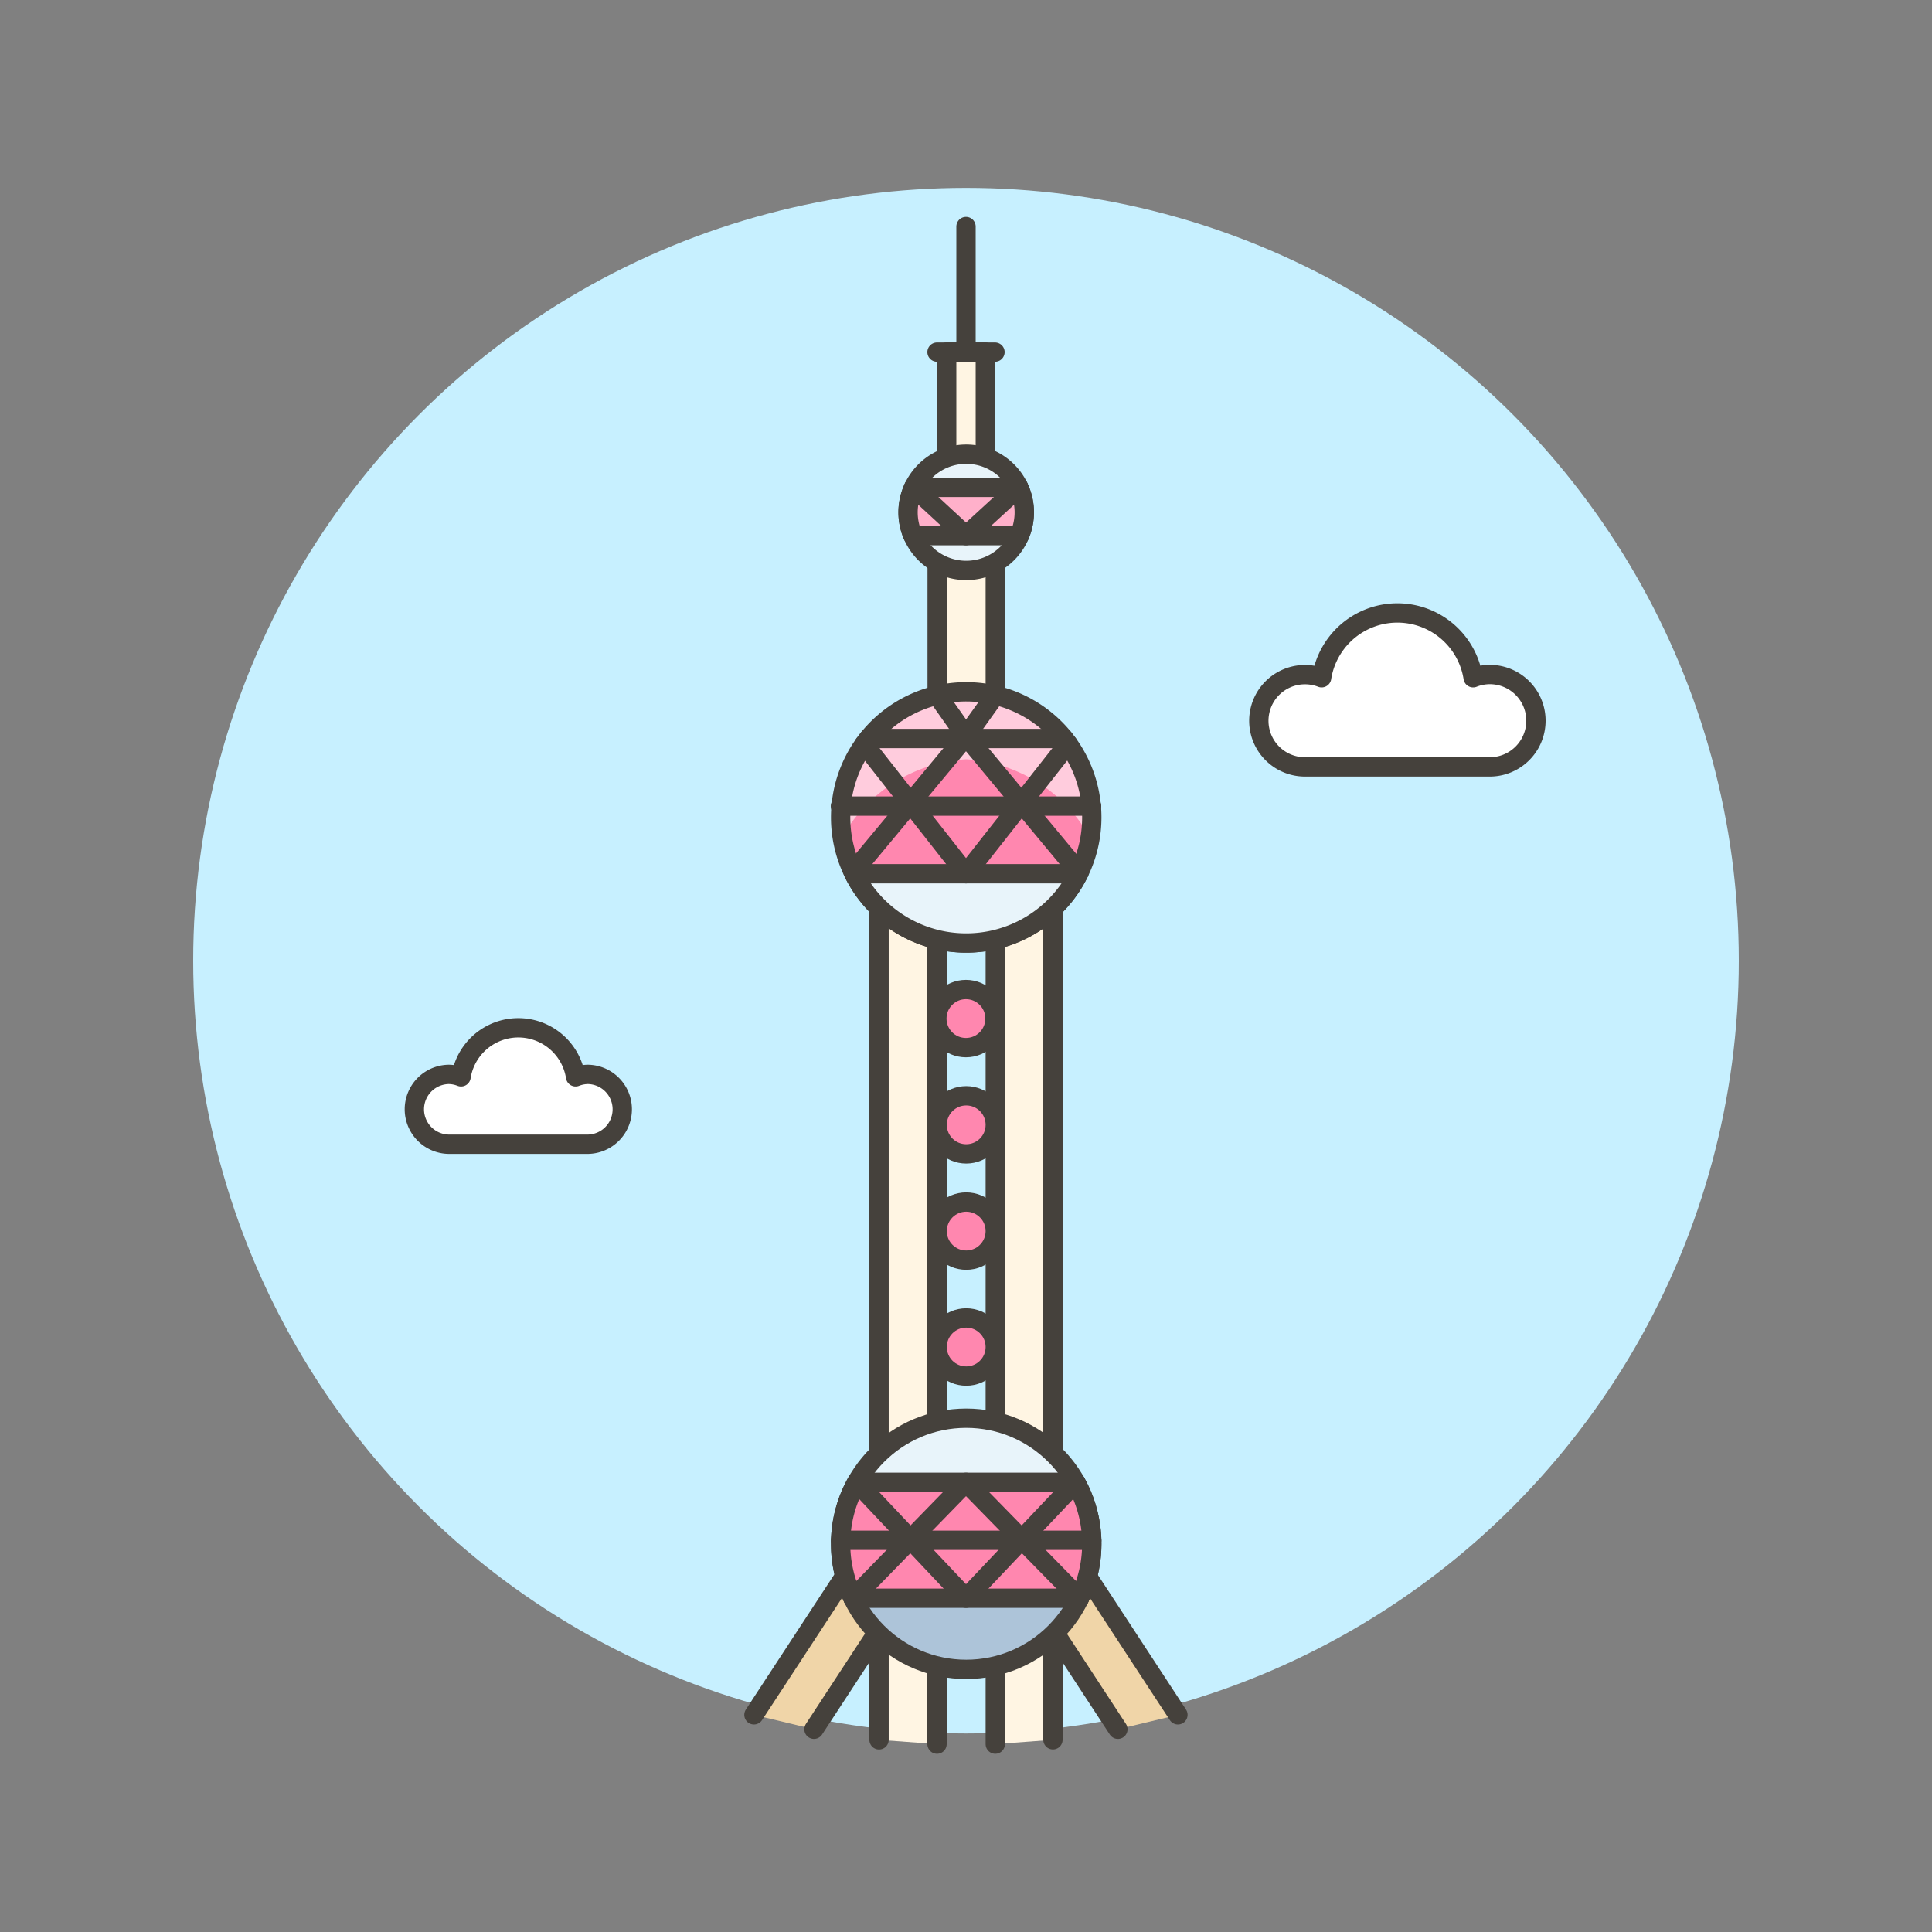
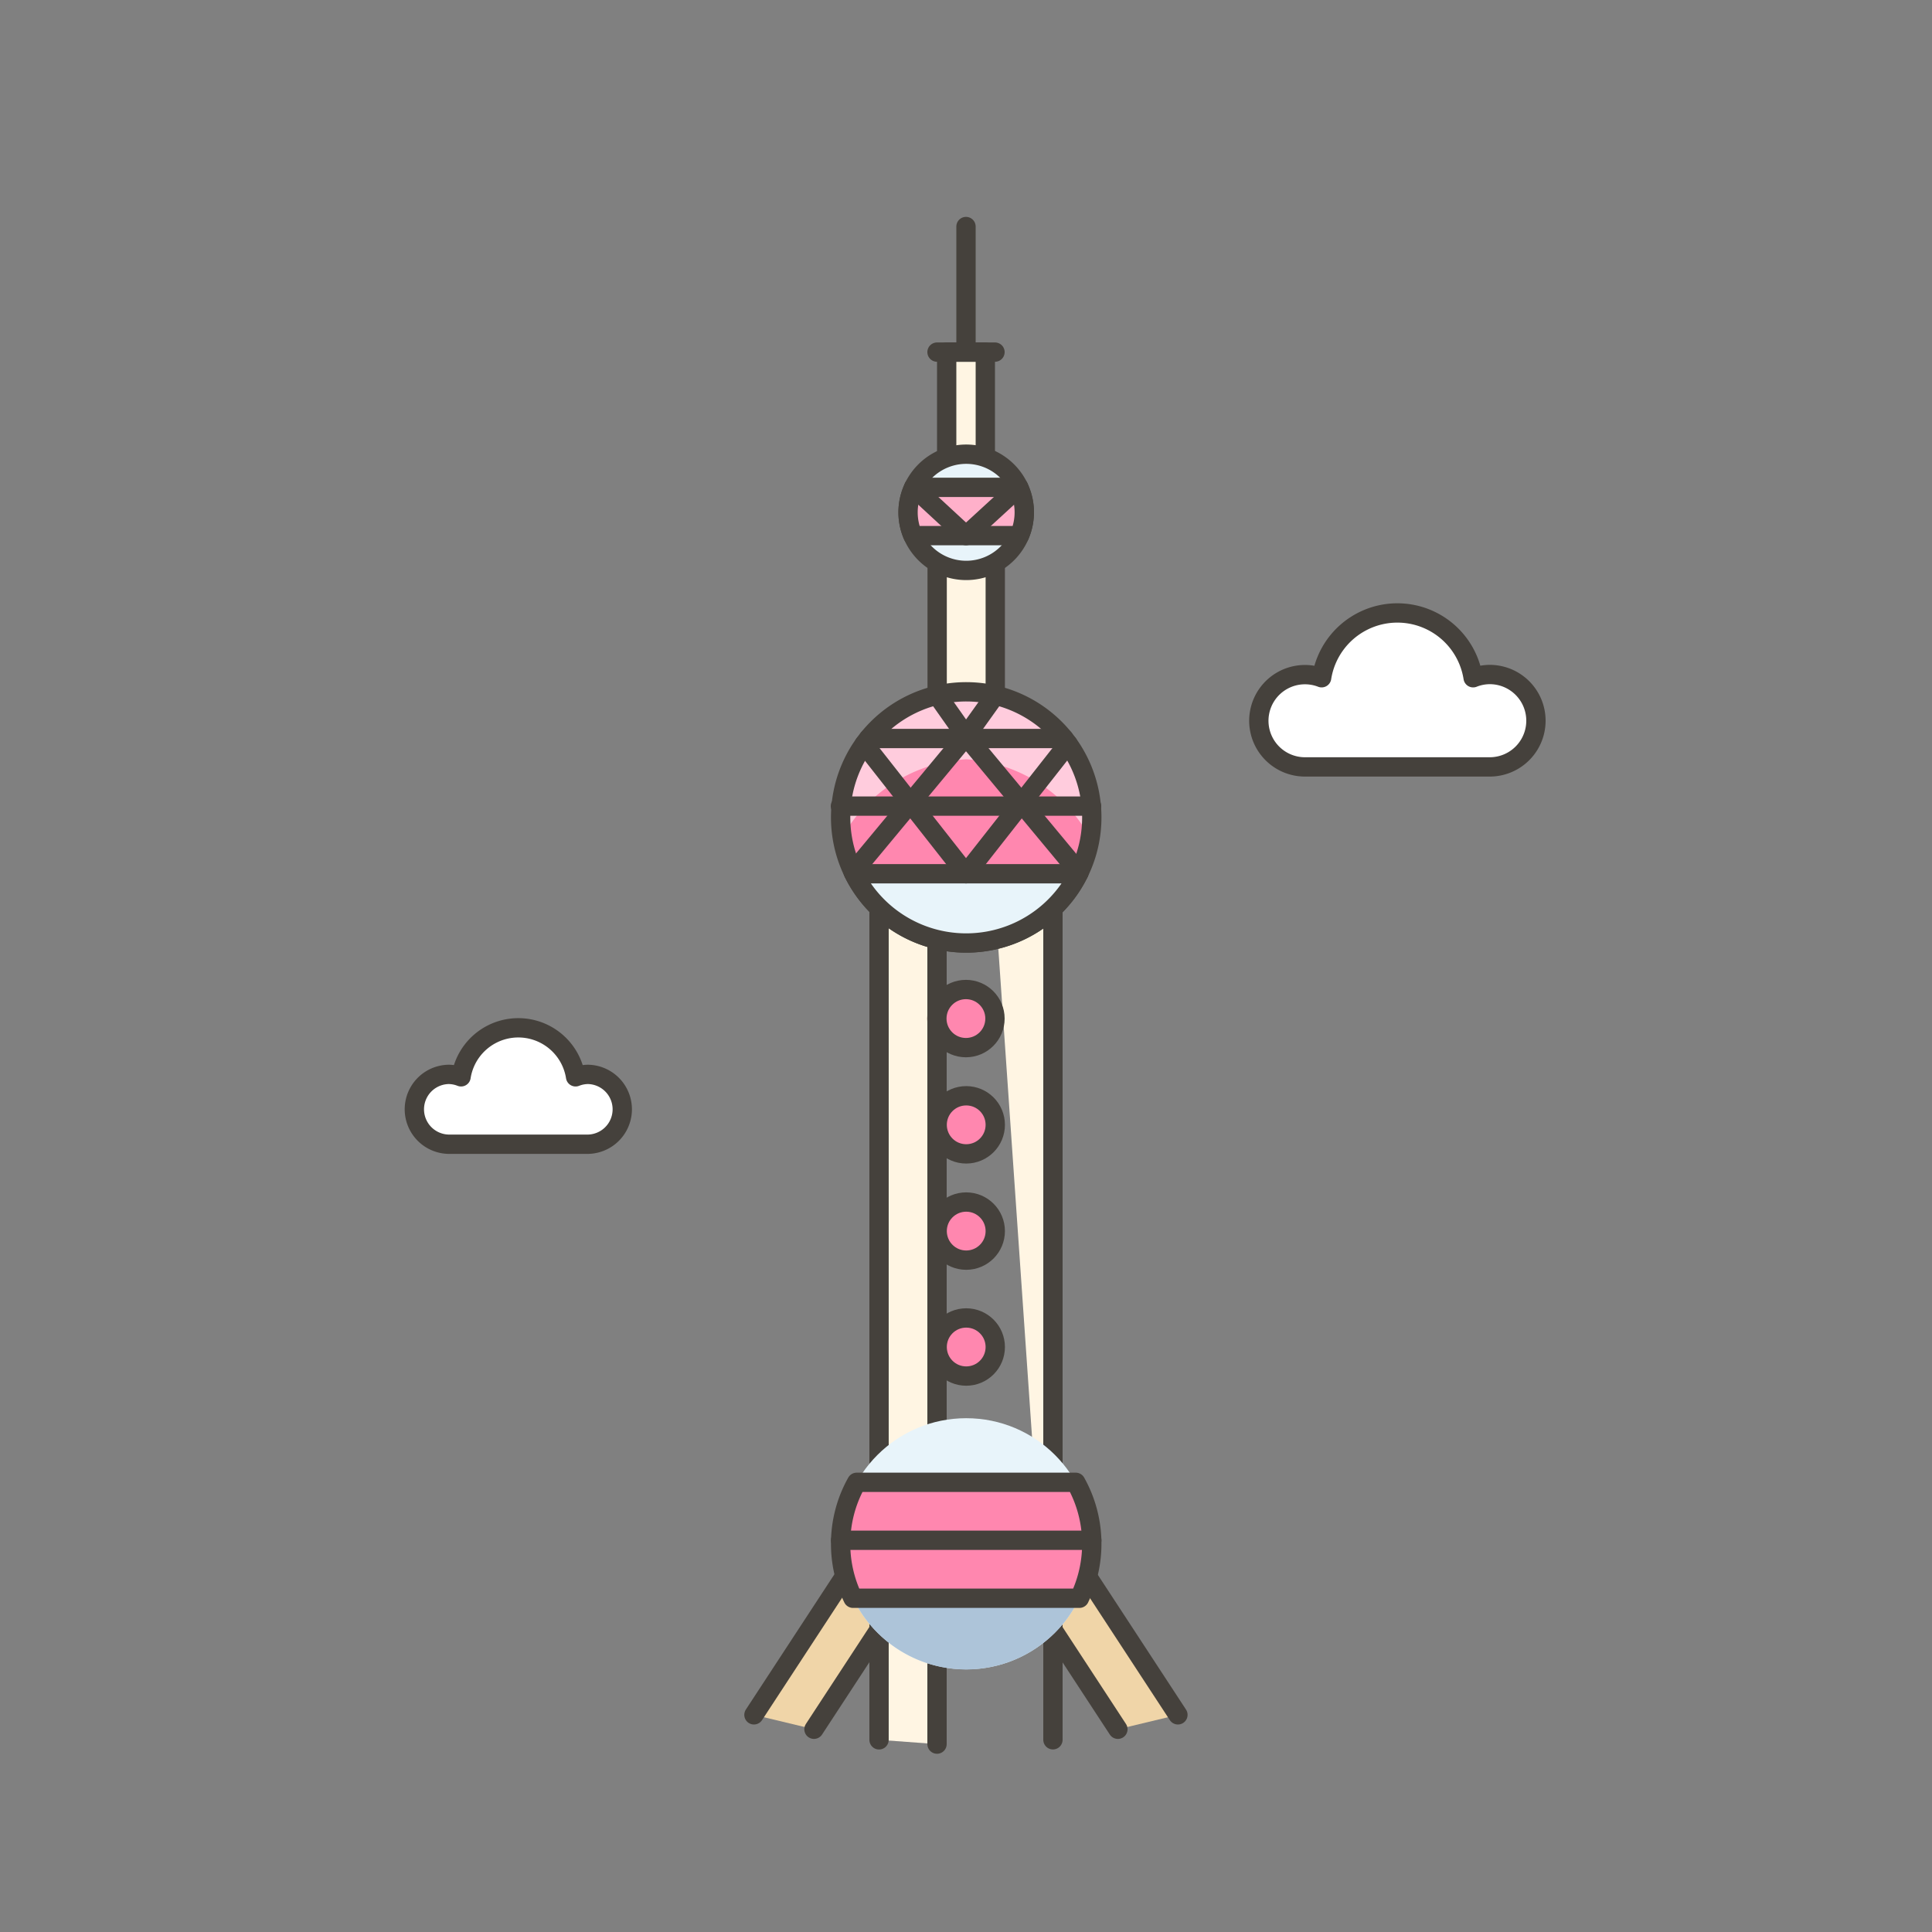
<svg xmlns="http://www.w3.org/2000/svg" viewBox="0 0 100 100">
  <rect x="0" y="0" width="100" height="100" fill="#808080" stroke="none" />
  <g class="nc-icon-wrapper">
    <defs />
-     <circle class="a" cx="50" cy="49.725" r="40" style="" fill="#c7f0ff" />
    <path class="b" d="M77.109 34.913a2.368 2.368 0 0 0-.86.167 3.969 3.969 0 0 0-7.842 0 2.388 2.388 0 1 0-.86 4.615h9.562a2.391 2.391 0 1 0 0-4.782z" fill="#fff" stroke="#45413c" stroke-linejoin="round" />
    <path class="b" d="M30.443 55.61a1.788 1.788 0 0 0-.651.126 3 3 0 0 0-5.928 0 1.788 1.788 0 0 0-.651-.126 1.808 1.808 0 0 0 0 3.615h7.23a1.808 1.808 0 0 0 0-3.615z" fill="#fff" stroke="#45413c" stroke-linejoin="round" />
    <path class="c" d="M42.131 89.506l5.119-7.822-2.516-1.647-5.71 8.723" stroke="#45413c" stroke-linejoin="round" fill="#f0d5a8" stroke-linecap="round" />
    <path class="c" d="M60.969 88.76l-5.709-8.723-2.517 1.647 5.119 7.822" stroke="#45413c" stroke-linejoin="round" fill="#f0d5a8" stroke-linecap="round" />
    <path class="d" d="M48.5 90.275V46.82h-3.001v43.234" stroke="#45413c" stroke-linejoin="round" stroke-linecap="round" fill="#fff5e3" />
-     <path class="d" d="M54.5 90.051V46.82h-2.985v43.455" stroke="#45413c" stroke-linejoin="round" stroke-linecap="round" fill="#fff5e3" />
+     <path class="d" d="M54.5 90.051V46.82h-2.985" stroke="#45413c" stroke-linejoin="round" stroke-linecap="round" fill="#fff5e3" />
    <path class="d" d="M48.507 28.021h3.008v9.775h-3.008z" stroke="#45413c" stroke-linejoin="round" stroke-linecap="round" fill="#fff5e3" />
    <path class="e" d="M50 18.225v-6.5" stroke="#45413c" stroke-linejoin="round" stroke-linecap="round" fill="none" />
    <circle class="f" cx="50.011" cy="79.906" r="6.5" style="" fill="#e8f4fa" />
    <path class="g" d="M44.152 82.725a6.5 6.5 0 0 0 11.718 0z" style="" fill="#adc4d9" />
-     <circle class="e" cx="50.011" cy="79.906" r="6.5" stroke="#45413c" stroke-linejoin="round" stroke-linecap="round" fill="none" />
    <path class="h" d="M56.511 42.308a6.5 6.5 0 1 1-6.5-6.5 6.5 6.5 0 0 1 6.5 6.5z" style="" fill="#ff87af" />
    <path class="i" d="M50.011 39.3a7.873 7.873 0 0 1 6.413 4.069 6.5 6.5 0 1 0-12.831-.028 7.912 7.912 0 0 1 6.418-4.041z" style="" fill="#fcd" />
    <path class="e" d="M56.511 42.308a6.5 6.5 0 1 1-6.5-6.5 6.5 6.5 0 0 1 6.5 6.5z" stroke="#45413c" stroke-linejoin="round" stroke-linecap="round" fill="none" />
    <path class="j" d="M44.2 45.225a6.5 6.5 0 0 0 11.62 0z" stroke="#45413c" stroke-linejoin="round" stroke-linecap="round" fill="#e8f4fa" />
    <path class="k" d="M43.511 79.906a6.476 6.476 0 0 0 .641 2.819H55.87a6.511 6.511 0 0 0-.19-6H44.342a6.466 6.466 0 0 0-.831 3.181z" stroke="#45413c" stroke-linejoin="round" stroke-linecap="round" fill="#ff87af" />
    <path class="e" d="M43.511 79.725h13" stroke="#45413c" stroke-linejoin="round" stroke-linecap="round" fill="none" />
    <path class="e" d="M43.5 41.725h13" stroke="#45413c" stroke-linejoin="round" stroke-linecap="round" fill="none" />
    <path class="e" d="M44.73 38.518L50 45.225l5.281-6.722" stroke="#45413c" stroke-linejoin="round" stroke-linecap="round" fill="none" />
    <path class="e" d="M55.068 38.225H44.954" stroke="#45413c" stroke-linejoin="round" stroke-linecap="round" fill="none" />
    <path class="d" d="M49 18.225h2v5.5h-2z" stroke="#45413c" stroke-linejoin="round" stroke-linecap="round" fill="#fff5e3" />
    <path class="j" d="M53.019 26.517a3.008 3.008 0 1 1-3.008-3.008 3.008 3.008 0 0 1 3.008 3.008z" stroke="#45413c" stroke-linejoin="round" stroke-linecap="round" fill="#e8f4fa" />
    <path class="e" d="M48.5 18.225h3" stroke="#45413c" stroke-linejoin="round" stroke-linecap="round" fill="none" />
    <circle class="k" cx="50.011" cy="69.721" r="1.504" stroke="#45413c" stroke-linejoin="round" stroke-linecap="round" fill="#ff87af" />
    <circle class="k" cx="50.011" cy="63.721" r="1.504" stroke="#45413c" stroke-linejoin="round" stroke-linecap="round" fill="#ff87af" />
    <circle class="k" cx="50.011" cy="58.221" r="1.504" stroke="#45413c" stroke-linejoin="round" stroke-linecap="round" fill="#ff87af" />
    <circle class="k" cx="49.996" cy="52.721" r="1.504" stroke="#45413c" stroke-linejoin="round" stroke-linecap="round" fill="#ff87af" />
    <path class="e" d="M44.157 45.137L50 38.102l5.856 7.052" stroke="#45413c" stroke-linejoin="round" stroke-linecap="round" fill="none" />
    <path class="e" d="M48.507 35.983L50 38.102l1.515-2.119" stroke="#45413c" stroke-linejoin="round" stroke-linecap="round" fill="none" />
    <path class="l" d="M47 26.517a3 3 0 0 0 .253 1.208h5.51a3.007 3.007 0 0 0-.039-2.5h-5.43A3 3 0 0 0 47 26.517z" stroke="#45413c" stroke-linejoin="round" stroke-linecap="round" fill="#ffb0ca" />
    <path class="e" d="M47.294 25.225l2.706 2.5 2.727-2.5" stroke="#45413c" stroke-linejoin="round" stroke-linecap="round" fill="none" />
-     <path class="e" d="M44.342 76.725l5.658 6 5.68-6" stroke="#45413c" stroke-linejoin="round" stroke-linecap="round" fill="none" />
-     <path class="e" d="M55.87 82.725l-5.87-6-5.848 6" stroke="#45413c" stroke-linejoin="round" stroke-linecap="round" fill="none" />
  </g>
</svg>